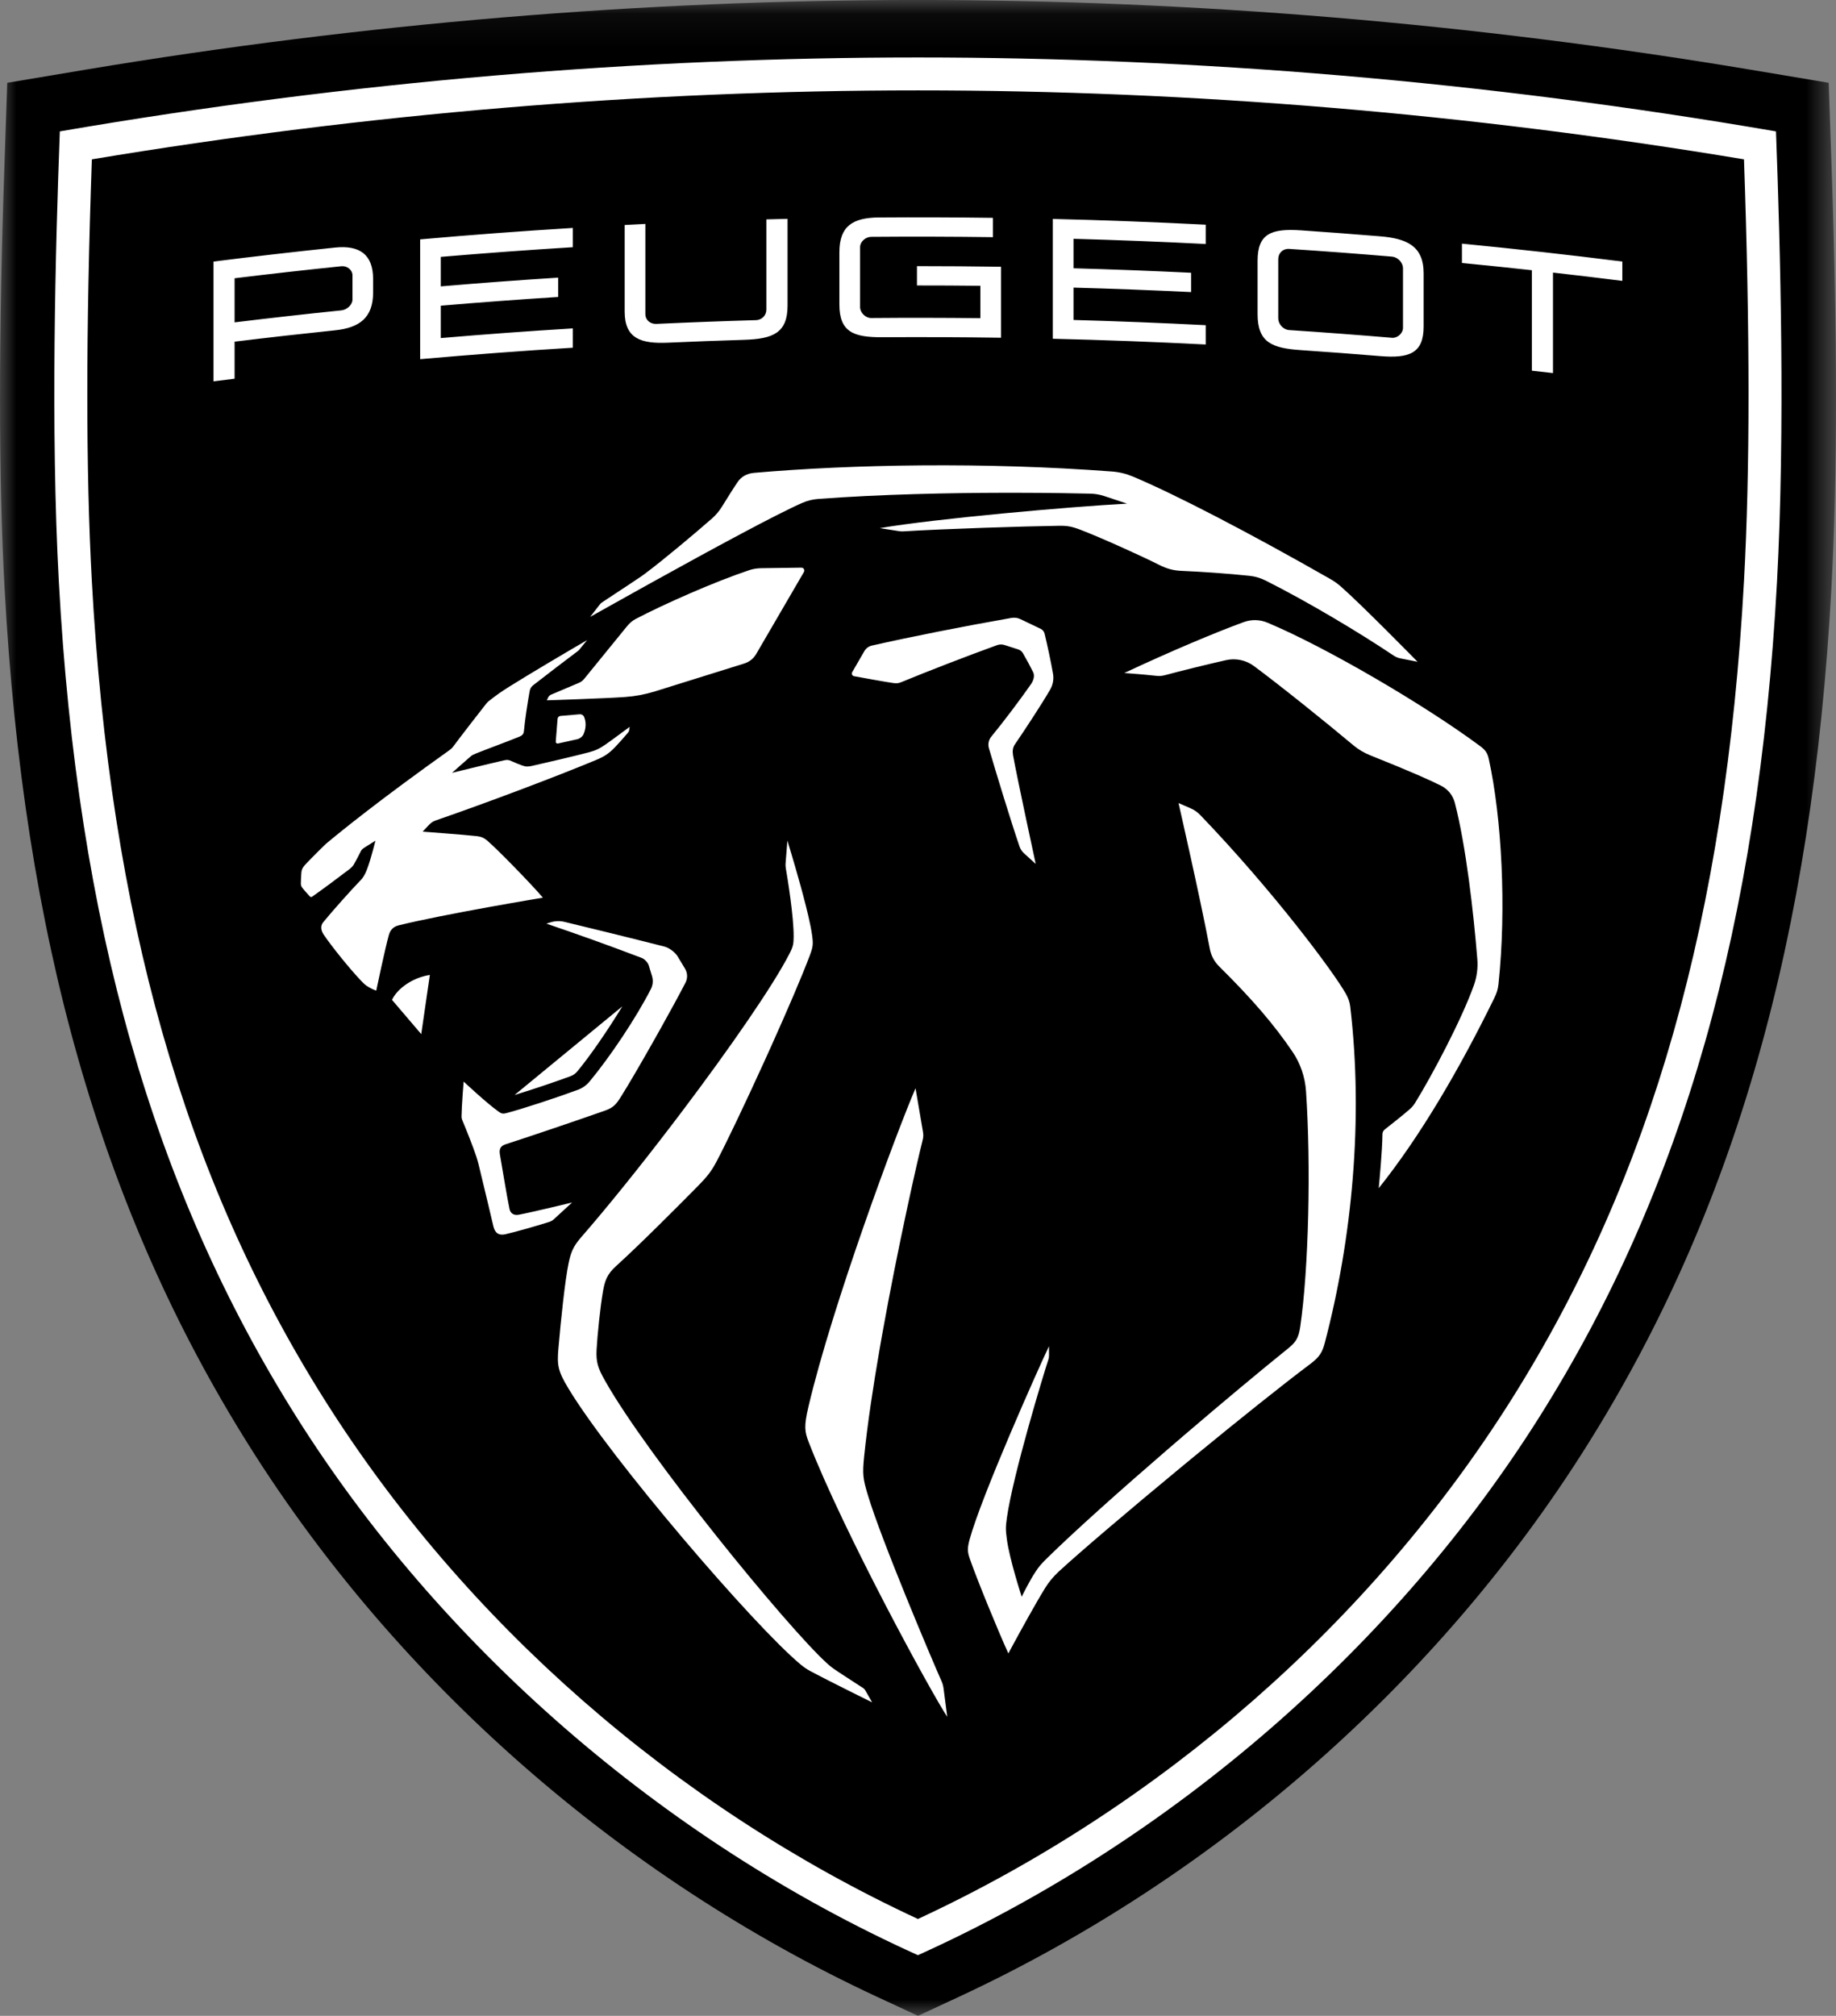
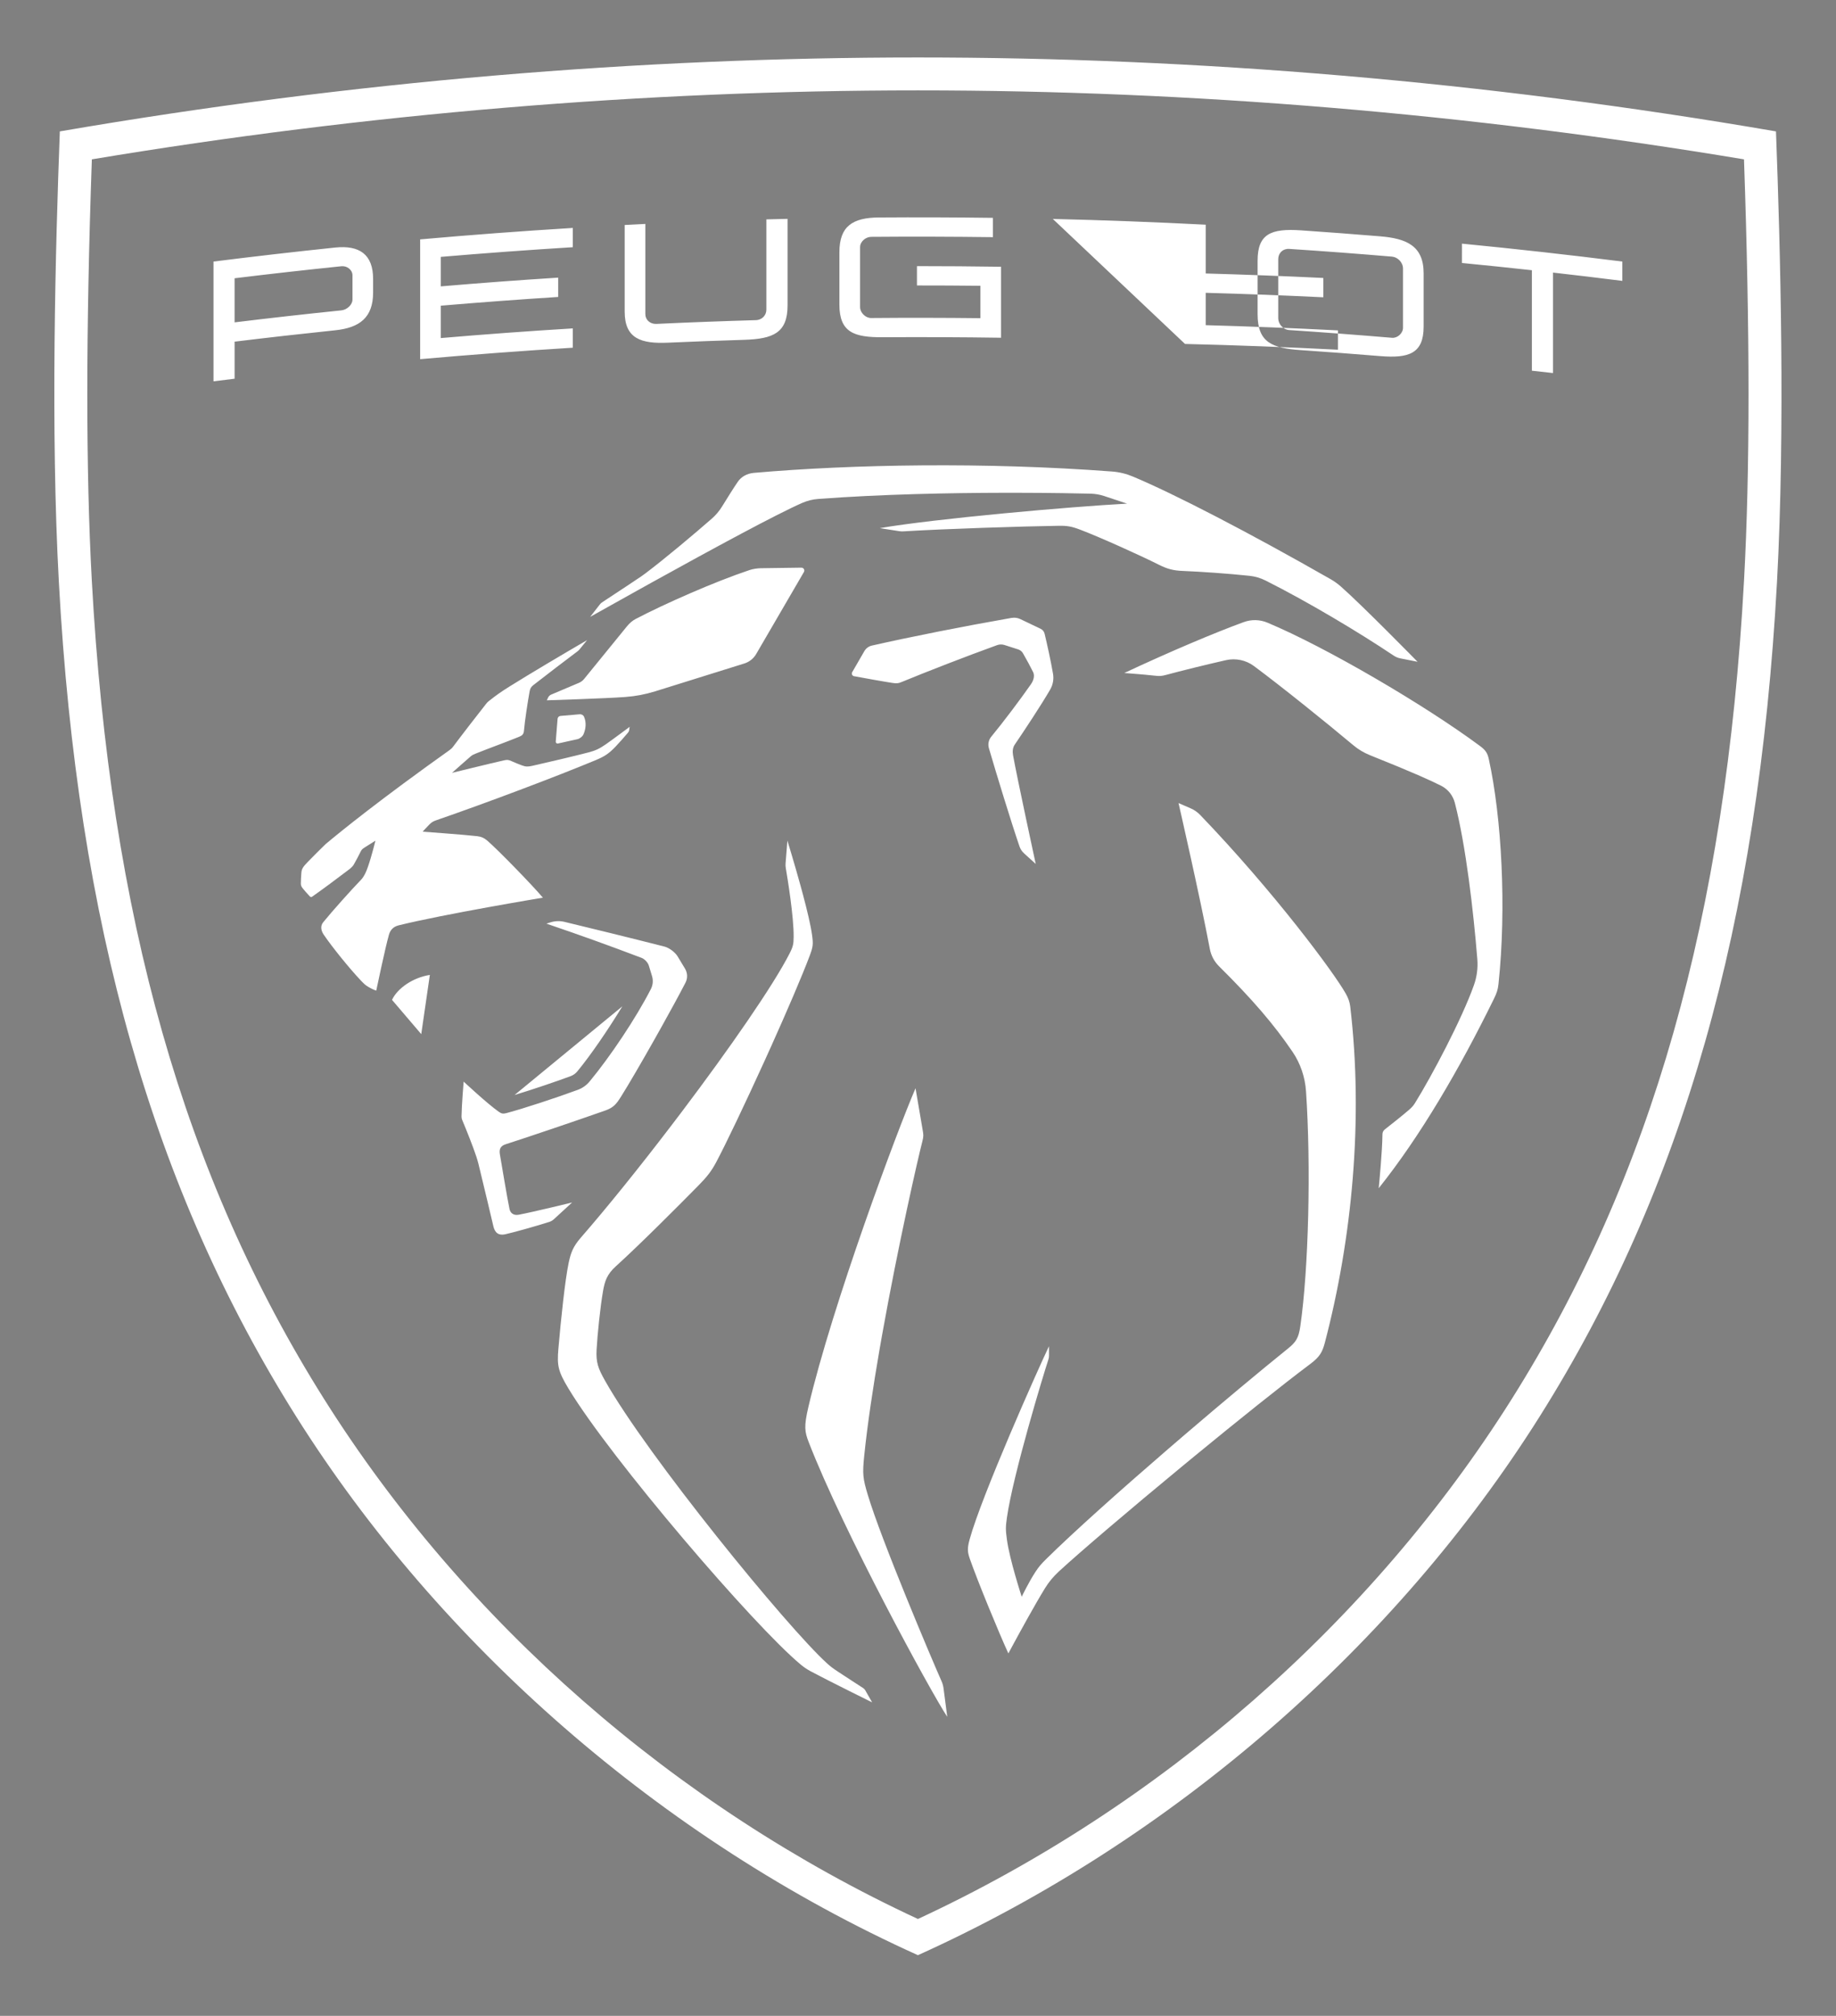
<svg xmlns="http://www.w3.org/2000/svg" xmlns:ns1="http://sodipodi.sourceforge.net/DTD/sodipodi-0.dtd" xmlns:ns2="http://www.inkscape.org/namespaces/inkscape" xmlns:xlink="http://www.w3.org/1999/xlink" width="182.227" height="200" viewBox="0 0 182.227 200" id="svg1506" ns1:docname="Peugeot_2021.svg" ns2:version="1.0.1 (3bc2e813f5, 2020-09-07)">
  <rect x="0" y="0" width="182.227" height="200" fill="#808080" stroke="none" />
  <defs id="defs1494">
    <polygon id="path-1" points="56.417,0.081 56.417,62 0,62 0,0.081 " />
  </defs>
  <g id="•-AP/1.Atoms/6.Logo/mobile/NBi21" stroke="none" stroke-width="1" fill="none" fill-rule="evenodd" transform="matrix(3.23,0,0,3.23,-16.151,-19.379)">
    <g id="Group-8" transform="translate(5,5)">
      <g id="Group-3" transform="translate(0,0.918)">
        <mask id="mask-2" fill="#ffffff">
          <use xlink:href="#path-1" id="use1496" x="0" y="0" width="100%" height="100%" />
        </mask>
        <g id="Clip-2" />
-         <path d="M 26.945,61.413 C 19.057,57.744 12.206,51.731 7.653,44.484 3.111,37.258 0.724,28.889 0.14,18.144 -0.046,14.716 -0.046,10.44 0.139,5.074 L 0.223,2.625 2.64,2.22 c 8.505,-1.419 17.108,-2.139 25.569,-2.139 8.461,0 17.063,0.72 25.567,2.139 l 2.417,0.405 0.085,2.449 c 0.186,5.367 0.186,9.643 -10e-4,13.07 -0.585,10.745 -2.971,19.114 -7.513,26.34 -4.552,7.247 -11.405,13.26 -19.292,16.929 l -1.263,0.587 z" id="Fill-1" fill="#000000" mask="url(#mask-2)" />
      </g>
    </g>
  </g>
  <g id="•-AP/1.Atoms/6.Logo/desktop/NBi21-white" stroke="none" stroke-width="1" fill="none" fill-rule="evenodd" transform="matrix(1.948,0,0,1.941,-4.348,-4.004)">
-     <path d="M 49.001,5 C 63.142,5 77.821,6.207 92.72,8.779 92.942,14.751 93.195,23.984 92.771,31.818 91.821,49.284 87.977,62.841 80.669,74.483 73.383,86.091 62.102,96.072 49.001,102 35.899,96.072 24.617,86.091 17.332,74.483 10.024,62.841 6.179,49.284 5.231,31.818 4.805,23.984 5.058,14.751 5.28,8.779 20.179,6.207 34.859,5 49.001,5 Z m 0,1.683 c -13.941,0 -28.095,1.185 -42.089,3.525 C 6.604,19.068 6.604,26.119 6.909,31.727 7.841,48.896 11.605,62.198 18.755,73.589 25.904,84.978 36.623,94.386 49.001,100.15 61.377,94.386 72.098,84.978 79.246,73.589 86.396,62.198 90.159,48.896 91.092,31.727 91.397,26.119 91.397,19.068 91.09,10.208 77.096,7.868 62.941,6.683 49.001,6.683 Z M 48.879,57.688 c 0,0 0.275,1.635 0.359,2.109 0.047,0.269 0.057,0.341 -0.011,0.604 -0.22,0.848 -1.236,5.316 -2.05,9.89 l -0.127,0.723 c -0.332,1.926 -0.62,3.839 -0.787,5.475 -0.095,0.93 -0.064,1.152 0.182,1.977 0.695,2.331 3.267,8.42 3.76,9.531 0.055,0.123 0.088,0.252 0.104,0.384 v 0 l 0.186,1.436 c -0.824,-1.245 -5.3,-9.481 -7.059,-14.041 -0.207,-0.537 -0.247,-0.802 -0.018,-1.79 1.223,-5.24 4.531,-14.143 5.461,-16.298 z M 42.35,45.03 c 0,0 0.344,1.115 0.676,2.326 l 0.116,0.43 c 0.21,0.789 0.396,1.568 0.464,2.061 0.065,0.474 0.054,0.602 -0.115,1.057 -0.409,1.088 -1.161,2.839 -1.963,4.629 l -0.346,0.768 c -0.985,2.171 -1.981,4.269 -2.465,5.177 -0.238,0.447 -0.463,0.739 -0.912,1.195 -1.024,1.044 -2.985,3.016 -4.199,4.119 -0.441,0.401 -0.56,0.744 -0.649,1.263 -0.145,0.834 -0.288,2.257 -0.328,2.992 -0.035,0.646 0.07,0.949 0.43,1.589 2.14,3.82 9.282,12.607 11.317,14.453 0.148,0.134 0.255,0.224 0.567,0.43 0.299,0.2 1.275,0.833 1.275,0.833 0.039,0.027 0.072,0.063 0.097,0.104 v 0 l 0.353,0.622 c 0,0 -0.033,-0.016 -0.093,-0.046 l -0.152,-0.076 c -0.123,-0.061 -0.285,-0.142 -0.471,-0.235 L 45.497,88.494 C 44.802,88.145 43.973,87.725 43.537,87.49 43.358,87.393 43.189,87.28 43.033,87.149 40.65,85.168 33.347,76.614 31.2,73.043 c -0.536,-0.892 -0.59,-1.18 -0.519,-2.024 0.135,-1.571 0.343,-3.546 0.526,-4.412 0.111,-0.522 0.225,-0.829 0.625,-1.29 1.344,-1.549 2.984,-3.593 4.581,-5.691 L 36.975,58.884 c 2.421,-3.218 4.651,-6.439 5.484,-8.08 0.191,-0.373 0.206,-0.503 0.21,-0.856 0.011,-1.023 -0.315,-3.014 -0.401,-3.517 -0.013,-0.079 -0.017,-0.159 -0.01,-0.239 v 0 z m 19.929,-1.919 0.617,0.269 c 0.183,0.079 0.349,0.195 0.487,0.339 3.785,3.954 6.813,8.055 7.419,9.135 0.117,0.208 0.196,0.415 0.225,0.653 0.68,5.767 0.096,11.876 -1.294,17.191 -0.126,0.479 -0.266,0.725 -0.727,1.072 -1.483,1.117 -3.698,2.898 -5.9,4.713 l -0.694,0.574 c -2.653,2.198 -5.173,4.351 -6.242,5.341 -0.268,0.25 -0.503,0.531 -0.694,0.844 -0.501,0.816 -1.267,2.22 -1.643,2.917 l -0.105,0.195 c -0.075,0.14 -0.119,0.222 -0.119,0.222 -0.499,-1.089 -1.586,-3.748 -1.959,-4.822 -0.122,-0.351 -0.144,-0.534 -0.015,-1.004 0.608,-2.228 3.484,-8.705 4.044,-9.876 v 0 l 9.97e-4,0.479 c 0,0.07 -0.011,0.139 -0.033,0.205 -0.252,0.766 -1.798,5.871 -2.113,8.085 -0.07,0.492 -0.064,0.625 0,1.108 0.138,1.034 0.755,2.929 0.755,2.929 0,0 0.366,-0.765 0.707,-1.282 0.168,-0.254 0.268,-0.375 0.542,-0.647 1.382,-1.369 3.741,-3.484 6.198,-5.612 l 0.87,-0.75 c 1.887,-1.621 3.771,-3.199 5.259,-4.404 0.387,-0.314 0.532,-0.523 0.617,-1.118 0.427,-2.932 0.551,-8.195 0.293,-12.024 -0.049,-0.723 -0.283,-1.422 -0.69,-2.022 -0.934,-1.381 -2.05,-2.688 -3.742,-4.367 -0.241,-0.241 -0.406,-0.548 -0.468,-0.884 -0.494,-2.636 -1.596,-7.458 -1.596,-7.458 z M 30.27,49.211 c 0.235,-0.076 0.486,-0.085 0.725,-0.027 1.079,0.26 3.363,0.82 5.09,1.262 0.242,0.062 0.545,0.289 0.673,0.503 v 0 l 0.376,0.626 c 0.132,0.22 0.141,0.489 0.024,0.717 -0.314,0.609 -0.761,1.434 -1.235,2.284 l -0.358,0.64 c -0.659,1.171 -1.315,2.3 -1.688,2.894 -0.245,0.392 -0.382,0.566 -0.819,0.721 -1.699,0.598 -3.808,1.313 -5.062,1.72 -0.256,0.083 -0.343,0.239 -0.293,0.523 0.09,0.518 0.379,2.278 0.49,2.791 0.041,0.19 0.193,0.341 0.474,0.287 0.741,-0.141 2.714,-0.624 2.714,-0.624 0,0 -0.582,0.538 -0.93,0.856 -0.064,0.06 -0.138,0.104 -0.22,0.131 -0.538,0.18 -1.85,0.548 -2.259,0.638 -0.319,0.069 -0.523,-0.057 -0.604,-0.418 0,0 -0.56,-2.385 -0.762,-3.196 -0.032,-0.124 -0.064,-0.231 -0.103,-0.353 -0.152,-0.469 -0.516,-1.392 -0.721,-1.875 -0.024,-0.056 -0.036,-0.116 -0.035,-0.178 0.006,-0.552 0.108,-1.785 0.108,-1.785 0,0 1.208,1.133 1.792,1.543 0.132,0.093 0.21,0.112 0.372,0.071 0.803,-0.207 2.649,-0.818 3.663,-1.197 0.231,-0.087 0.434,-0.233 0.591,-0.423 1.048,-1.267 2.363,-3.238 3.122,-4.725 0.105,-0.205 0.125,-0.439 0.059,-0.659 v 0 L 35.29,51.418 c -0.048,-0.158 -0.214,-0.336 -0.368,-0.394 -1.786,-0.68 -3.195,-1.185 -4.85,-1.75 v 0 z M 65.6,33.862 c 0.393,-0.145 0.824,-0.135 1.21,0.028 2.994,1.258 8.029,4.218 10.828,6.303 0.27,0.202 0.378,0.341 0.449,0.666 0.657,2.992 0.907,7.616 0.493,11.51 -0.03,0.28 -0.086,0.447 -0.231,0.746 -1.773,3.63 -3.769,7.046 -5.87,9.682 v 0 l 0.004,-0.043 c 0.027,-0.281 0.178,-1.863 0.186,-2.719 9.97e-4,-0.097 0.046,-0.186 0.123,-0.245 0.39,-0.304 0.926,-0.735 1.229,-0.998 0.148,-0.128 0.229,-0.224 0.306,-0.348 0.856,-1.384 2.386,-4.282 3.002,-6.026 0.151,-0.425 0.21,-0.876 0.174,-1.326 -0.197,-2.43 -0.579,-5.796 -1.146,-7.993 -0.097,-0.374 -0.344,-0.691 -0.688,-0.868 -0.49,-0.252 -1.45,-0.69 -3.638,-1.568 -0.303,-0.122 -0.587,-0.291 -0.836,-0.5 -1.434,-1.206 -3.677,-3.015 -5.072,-4.055 -0.408,-0.305 -0.929,-0.415 -1.425,-0.303 -1.016,0.231 -2.31,0.552 -3.038,0.75 -0.247,0.067 -0.345,0.073 -0.6,0.043 -0.133,-0.015 -0.305,-0.032 -0.485,-0.049 l -0.274,-0.024 c -0.318,-0.027 -0.616,-0.05 -0.733,-0.059 l -0.052,-0.004 c 2.373,-1.115 4.656,-2.078 6.085,-2.601 z M 33.941,53.501 c -0.742,1.222 -1.629,2.52 -2.299,3.331 -0.088,0.106 -0.204,0.188 -0.337,0.238 -0.733,0.275 -1.955,0.688 -2.855,0.963 v 0 z m -9.808,-1.605 -0.438,3.025 -1.489,-1.75 c 0.271,-0.588 1.064,-1.143 1.927,-1.275 z m 8.021,-17.125 -0.407,0.501 c -0.023,0.022 -0.045,0.043 -0.068,0.066 -0.358,0.265 -1.865,1.42 -2.273,1.744 -0.116,0.092 -0.162,0.172 -0.189,0.317 -0.092,0.511 -0.244,1.483 -0.289,2.021 -0.013,0.158 -0.081,0.236 -0.241,0.301 -0.699,0.285 -1.528,0.584 -2.198,0.853 -0.144,0.057 -0.184,0.079 -0.268,0.144 -0.067,0.052 -0.958,0.848 -0.958,0.848 0,0 1.936,-0.477 2.646,-0.638 0.17,-0.038 0.242,-0.028 0.399,0.046 0.147,0.068 0.391,0.165 0.52,0.212 0.197,0.073 0.302,0.07 0.521,0.022 0.8,-0.179 2.146,-0.498 2.862,-0.685 0.372,-0.097 0.576,-0.198 0.891,-0.418 0.343,-0.239 1.212,-0.891 1.212,-0.891 0,0 -0.016,0.115 -0.028,0.179 -0.009,0.055 -0.029,0.086 -0.065,0.129 -0.177,0.213 -0.486,0.559 -0.639,0.718 -0.352,0.364 -0.563,0.494 -1.004,0.679 -2.035,0.849 -5.512,2.167 -8.12,3.071 -0.171,0.06 -0.244,0.109 -0.371,0.239 -0.138,0.14 -0.321,0.344 -0.321,0.344 0,0 2.127,0.155 2.776,0.23 0.21,0.024 0.361,0.093 0.522,0.232 0.534,0.459 2.3,2.28 2.829,2.912 0,0 -5.022,0.836 -7.349,1.414 -0.287,0.071 -0.431,0.254 -0.496,0.484 -0.193,0.677 -0.646,2.854 -0.646,2.854 0,0 -0.162,-0.052 -0.387,-0.182 -0.155,-0.089 -0.233,-0.163 -0.403,-0.343 -0.551,-0.582 -1.455,-1.697 -1.89,-2.343 -0.128,-0.191 -0.182,-0.433 -0.022,-0.628 0.472,-0.581 1.419,-1.642 1.942,-2.187 0.056,-0.059 0.127,-0.162 0.201,-0.31 0.176,-0.35 0.408,-1.235 0.488,-1.555 l 0.026,-0.103 v 0 l 0.003,-0.014 c 0,0 -0.005,0.003 -0.014,0.009 l -0.095,0.06 c -0.129,0.081 -0.338,0.213 -0.428,0.27 -0.135,0.086 -0.172,0.123 -0.227,0.241 -0.085,0.178 -0.233,0.458 -0.346,0.653 -0.037,0.064 -0.136,0.163 -0.189,0.204 -0.667,0.51 -1.404,1.059 -1.929,1.428 -0.036,0.025 -0.082,0.014 -0.113,-0.016 -0.067,-0.067 -0.347,-0.385 -0.397,-0.46 -0.042,-0.063 -0.061,-0.122 -0.061,-0.198 -9.44e-4,-0.133 0.012,-0.366 0.025,-0.54 0.016,-0.206 0.075,-0.304 0.325,-0.563 0.28,-0.291 0.586,-0.596 0.907,-0.91 0.787,-0.663 2.774,-2.277 6.322,-4.811 0.067,-0.048 0.128,-0.104 0.177,-0.171 0.373,-0.503 1.431,-1.877 1.693,-2.204 0.037,-0.046 0.078,-0.089 0.125,-0.126 0.418,-0.331 0.624,-0.473 1.048,-0.741 0.988,-0.623 2.903,-1.76 3.975,-2.384 z m 21.625,-1.124 c 0.149,-0.026 0.301,-0.005 0.438,0.06 v 0 l 1.036,0.496 c 0.102,0.049 0.177,0.142 0.203,0.254 0.141,0.593 0.313,1.379 0.429,2.047 0.047,0.278 -0.005,0.561 -0.146,0.806 -0.429,0.746 -1.31,2.088 -1.802,2.809 -0.11,0.162 -0.123,0.358 -0.089,0.55 0.223,1.236 1.155,5.553 1.155,5.553 v 0 l -0.587,-0.534 c -0.117,-0.108 -0.194,-0.222 -0.243,-0.37 -0.417,-1.221 -1.197,-3.773 -1.556,-5.014 -0.058,-0.205 -0.014,-0.423 0.121,-0.586 0.611,-0.743 1.502,-1.931 2.023,-2.684 0.146,-0.212 0.194,-0.445 0.108,-0.62 -0.12,-0.246 -0.321,-0.619 -0.515,-0.958 -0.052,-0.094 -0.139,-0.164 -0.241,-0.198 v 0 l -0.703,-0.226 c -0.123,-0.039 -0.254,-0.037 -0.376,0.007 -1.532,0.556 -3.593,1.358 -4.854,1.881 -0.185,0.077 -0.26,0.083 -0.484,0.049 -0.365,-0.054 -1.428,-0.245 -1.95,-0.343 -0.094,-0.018 -0.141,-0.124 -0.093,-0.207 v 0 l 0.618,-1.073 c 0.084,-0.145 0.222,-0.248 0.386,-0.285 1.989,-0.453 4.619,-0.975 7.121,-1.416 z m -22.009,4.925 c 0.095,-0.008 0.185,0.045 0.221,0.132 0.125,0.291 0.091,0.615 -0.03,0.893 -0.047,0.113 -0.192,0.223 -0.31,0.249 v 0 l -0.992,0.221 c -0.06,0.013 -0.115,-0.035 -0.111,-0.096 v 0 l 0.093,-1.166 c 0.007,-0.079 0.069,-0.142 0.148,-0.148 v 0 z M 43.063,31.078 c 0.115,-9.93e-4 0.187,0.123 0.13,0.222 v 0 l -2.42,4.171 c -0.135,0.246 -0.36,0.428 -0.627,0.509 v 0 l -4.537,1.421 c -0.527,0.16 -0.972,0.246 -1.52,0.288 -1.006,0.076 -3.996,0.17 -3.996,0.17 v 0 l 0.066,-0.142 c 0.031,-0.067 0.086,-0.12 0.154,-0.149 v 0 l 1.414,-0.601 c 0.106,-0.045 0.198,-0.114 0.269,-0.203 v 0 l 2.184,-2.692 c 0.117,-0.144 0.269,-0.282 0.432,-0.367 1.443,-0.76 4.01,-1.901 5.807,-2.503 0.17,-0.057 0.398,-0.093 0.577,-0.095 v 0 z m -2.426,-4.844 c 5.007,-0.44 11.783,-0.56 18.255,-0.07 0.368,0.028 0.726,0.115 1.066,0.259 2.121,0.893 5.883,2.846 10.066,5.242 0.185,0.106 0.358,0.23 0.518,0.37 1.108,0.978 3.916,3.854 3.916,3.854 v 0 l -0.876,-0.174 c -0.123,-0.024 -0.237,-0.072 -0.341,-0.142 -1.771,-1.191 -4.358,-2.742 -6.525,-3.836 -0.257,-0.129 -0.536,-0.212 -0.822,-0.242 -1.054,-0.113 -2.48,-0.212 -3.412,-0.25 -0.46,-0.019 -0.773,-0.096 -1.223,-0.325 -0.86,-0.436 -2.942,-1.382 -3.98,-1.779 -0.444,-0.17 -0.67,-0.21 -1.105,-0.203 -1.782,0.026 -5.843,0.156 -7.917,0.285 -0.072,0.004 -0.141,9.99e-4 -0.21,-0.01 v 0 l -0.988,-0.155 c 2.803,-0.483 9.731,-1.101 12.599,-1.252 v 0 L 58.49,27.417 c -0.225,-0.075 -0.46,-0.115 -0.698,-0.121 -0.623,-0.015 -2.007,-0.043 -3.804,-0.045 l -0.614,1.81e-4 c -2.722,0.005 -6.224,0.072 -9.454,0.315 -0.282,0.021 -0.558,0.089 -0.817,0.204 -1.305,0.574 -4.486,2.301 -7.677,4.074 l -0.708,0.395 c -0.825,0.46 -1.641,0.918 -2.416,1.354 0,0 0.398,-0.512 0.475,-0.612 0.068,-0.087 0.089,-0.103 0.181,-0.163 0.128,-0.084 0.566,-0.373 1.007,-0.666 l 0.327,-0.217 c 0.265,-0.177 0.501,-0.335 0.635,-0.427 0.066,-0.045 0.108,-0.077 0.191,-0.139 0.961,-0.725 2.477,-2.003 3.38,-2.795 0.204,-0.179 0.378,-0.386 0.521,-0.618 0.292,-0.473 0.611,-0.987 0.808,-1.271 0.168,-0.247 0.454,-0.419 0.811,-0.451 z M 19.314,14.716 c 1.237,-0.128 1.928,0.354 1.928,1.607 v 0 0.693 c 0,1.282 -0.691,1.8 -1.928,1.929 -1.711,0.179 -3.421,0.372 -5.129,0.582 v 0 1.894 c -0.358,0.044 -0.717,0.088 -1.075,0.134 v 0 -6.122 c 2.066,-0.262 4.133,-0.5 6.204,-0.717 z m 57.405,-0.199 c 2.727,0.266 5.452,0.571 8.172,0.915 v 0 0.988 c -1.176,-0.149 -2.354,-0.291 -3.533,-0.424 v 0 5.136 c -0.358,-0.041 -0.716,-0.081 -1.076,-0.121 v 0 -5.136 C 79.096,15.744 77.907,15.621 76.719,15.505 v 0 z m -45.302,-0.805 v 0.987 c -2.243,0.139 -4.486,0.304 -6.726,0.494 v 0 1.508 c 1.993,-0.171 3.987,-0.32 5.982,-0.447 v 0 0.988 c -1.995,0.128 -3.989,0.277 -5.982,0.446 v 0 1.655 c 2.24,-0.192 4.483,-0.357 6.726,-0.494 v 0 0.987 c -2.594,0.16 -5.187,0.356 -7.778,0.586 v 0 -6.123 c 2.591,-0.231 5.184,-0.425 7.778,-0.585 z m 34.89,1.677 c 0,-1.373 0.68,-1.656 2.213,-1.552 1.347,0.093 2.691,0.194 4.037,0.306 1.332,0.11 2.21,0.484 2.21,1.885 v 0 2.734 c 0,1.375 -0.759,1.623 -2.21,1.503 -1.346,-0.111 -2.69,-0.213 -4.037,-0.305 -1.466,-0.099 -2.213,-0.382 -2.213,-1.837 v 0 z M 55.874,13.254 c 2.597,0.062 5.194,0.16 7.79,0.294 v 0 0.987 C 61.42,14.42 59.174,14.331 56.928,14.269 v 0 1.507 c 1.998,0.056 3.995,0.132 5.991,0.229 v 0 0.988 c -1.996,-0.097 -3.993,-0.174 -5.991,-0.229 v 0 1.654 c 2.246,0.062 4.492,0.151 6.736,0.267 v 0 0.987 c -2.596,-0.133 -5.193,-0.231 -7.79,-0.294 v 0 z m -13.515,-0.005 v 4.429 c 0,1.401 -0.735,1.709 -2.216,1.755 -1.29,0.04 -2.579,0.088 -3.869,0.146 -1.374,0.062 -2.214,-0.2 -2.214,-1.587 v 0 -4.429 0 l 1.053,-0.054 v 4.616 c 0,0.281 0.24,0.509 0.56,0.494 1.691,-0.079 3.38,-0.143 5.071,-0.192 0.321,-0.009 0.535,-0.255 0.535,-0.535 v 0 -4.616 c 0.36,-0.01 0.72,-0.019 1.081,-0.027 z m 25.562,1.537 c -0.32,-0.022 -0.561,0.203 -0.561,0.523 v 0 3.028 c 0,0.281 0.24,0.575 0.561,0.597 1.747,0.116 3.491,0.248 5.236,0.395 0.279,0.024 0.559,-0.233 0.559,-0.512 v 0 -3.029 c 0,-0.32 -0.279,-0.584 -0.559,-0.608 -1.745,-0.148 -3.489,-0.28 -5.236,-0.394 z M 47.016,13.179 c 1.936,-0.014 3.872,-0.007 5.807,0.019 v 0 0.987 c -2.069,-0.027 -4.138,-0.033 -6.208,-0.016 -0.28,0.003 -0.561,0.246 -0.561,0.526 v 0 3.068 c 0,0.281 0.28,0.558 0.561,0.555 1.856,-0.016 3.712,-0.013 5.568,0.008 v 0 -1.655 c -1.077,-0.012 -2.154,-0.018 -3.231,-0.017 v 0 -0.988 c 1.428,0 2.857,0.011 4.285,0.032 v 0 3.628 c -2.007,-0.03 -4.014,-0.038 -6.021,-0.026 -1.469,0.01 -2.216,-0.244 -2.216,-1.672 v 0 -2.668 c 0,-1.333 0.667,-1.772 2.016,-1.782 z m -27.3,2.49 -0.083,0.002 c -1.817,0.188 -3.634,0.392 -5.448,0.615 v 0 2.254 c 1.814,-0.222 3.631,-0.427 5.448,-0.614 0.278,-0.03 0.558,-0.285 0.558,-0.551 v 0 -1.24 c 0,-0.281 -0.279,-0.492 -0.558,-0.463 z" id="Combined-Shape" fill="#ffffff" />
+     <path d="M 49.001,5 C 63.142,5 77.821,6.207 92.72,8.779 92.942,14.751 93.195,23.984 92.771,31.818 91.821,49.284 87.977,62.841 80.669,74.483 73.383,86.091 62.102,96.072 49.001,102 35.899,96.072 24.617,86.091 17.332,74.483 10.024,62.841 6.179,49.284 5.231,31.818 4.805,23.984 5.058,14.751 5.28,8.779 20.179,6.207 34.859,5 49.001,5 Z m 0,1.683 c -13.941,0 -28.095,1.185 -42.089,3.525 C 6.604,19.068 6.604,26.119 6.909,31.727 7.841,48.896 11.605,62.198 18.755,73.589 25.904,84.978 36.623,94.386 49.001,100.15 61.377,94.386 72.098,84.978 79.246,73.589 86.396,62.198 90.159,48.896 91.092,31.727 91.397,26.119 91.397,19.068 91.09,10.208 77.096,7.868 62.941,6.683 49.001,6.683 Z M 48.879,57.688 c 0,0 0.275,1.635 0.359,2.109 0.047,0.269 0.057,0.341 -0.011,0.604 -0.22,0.848 -1.236,5.316 -2.05,9.89 l -0.127,0.723 c -0.332,1.926 -0.62,3.839 -0.787,5.475 -0.095,0.93 -0.064,1.152 0.182,1.977 0.695,2.331 3.267,8.42 3.76,9.531 0.055,0.123 0.088,0.252 0.104,0.384 v 0 l 0.186,1.436 c -0.824,-1.245 -5.3,-9.481 -7.059,-14.041 -0.207,-0.537 -0.247,-0.802 -0.018,-1.79 1.223,-5.24 4.531,-14.143 5.461,-16.298 z M 42.35,45.03 c 0,0 0.344,1.115 0.676,2.326 l 0.116,0.43 c 0.21,0.789 0.396,1.568 0.464,2.061 0.065,0.474 0.054,0.602 -0.115,1.057 -0.409,1.088 -1.161,2.839 -1.963,4.629 l -0.346,0.768 c -0.985,2.171 -1.981,4.269 -2.465,5.177 -0.238,0.447 -0.463,0.739 -0.912,1.195 -1.024,1.044 -2.985,3.016 -4.199,4.119 -0.441,0.401 -0.56,0.744 -0.649,1.263 -0.145,0.834 -0.288,2.257 -0.328,2.992 -0.035,0.646 0.07,0.949 0.43,1.589 2.14,3.82 9.282,12.607 11.317,14.453 0.148,0.134 0.255,0.224 0.567,0.43 0.299,0.2 1.275,0.833 1.275,0.833 0.039,0.027 0.072,0.063 0.097,0.104 v 0 l 0.353,0.622 c 0,0 -0.033,-0.016 -0.093,-0.046 l -0.152,-0.076 c -0.123,-0.061 -0.285,-0.142 -0.471,-0.235 L 45.497,88.494 C 44.802,88.145 43.973,87.725 43.537,87.49 43.358,87.393 43.189,87.28 43.033,87.149 40.65,85.168 33.347,76.614 31.2,73.043 c -0.536,-0.892 -0.59,-1.18 -0.519,-2.024 0.135,-1.571 0.343,-3.546 0.526,-4.412 0.111,-0.522 0.225,-0.829 0.625,-1.29 1.344,-1.549 2.984,-3.593 4.581,-5.691 L 36.975,58.884 c 2.421,-3.218 4.651,-6.439 5.484,-8.08 0.191,-0.373 0.206,-0.503 0.21,-0.856 0.011,-1.023 -0.315,-3.014 -0.401,-3.517 -0.013,-0.079 -0.017,-0.159 -0.01,-0.239 v 0 z m 19.929,-1.919 0.617,0.269 c 0.183,0.079 0.349,0.195 0.487,0.339 3.785,3.954 6.813,8.055 7.419,9.135 0.117,0.208 0.196,0.415 0.225,0.653 0.68,5.767 0.096,11.876 -1.294,17.191 -0.126,0.479 -0.266,0.725 -0.727,1.072 -1.483,1.117 -3.698,2.898 -5.9,4.713 l -0.694,0.574 c -2.653,2.198 -5.173,4.351 -6.242,5.341 -0.268,0.25 -0.503,0.531 -0.694,0.844 -0.501,0.816 -1.267,2.22 -1.643,2.917 l -0.105,0.195 c -0.075,0.14 -0.119,0.222 -0.119,0.222 -0.499,-1.089 -1.586,-3.748 -1.959,-4.822 -0.122,-0.351 -0.144,-0.534 -0.015,-1.004 0.608,-2.228 3.484,-8.705 4.044,-9.876 v 0 l 9.97e-4,0.479 c 0,0.07 -0.011,0.139 -0.033,0.205 -0.252,0.766 -1.798,5.871 -2.113,8.085 -0.07,0.492 -0.064,0.625 0,1.108 0.138,1.034 0.755,2.929 0.755,2.929 0,0 0.366,-0.765 0.707,-1.282 0.168,-0.254 0.268,-0.375 0.542,-0.647 1.382,-1.369 3.741,-3.484 6.198,-5.612 l 0.87,-0.75 c 1.887,-1.621 3.771,-3.199 5.259,-4.404 0.387,-0.314 0.532,-0.523 0.617,-1.118 0.427,-2.932 0.551,-8.195 0.293,-12.024 -0.049,-0.723 -0.283,-1.422 -0.69,-2.022 -0.934,-1.381 -2.05,-2.688 -3.742,-4.367 -0.241,-0.241 -0.406,-0.548 -0.468,-0.884 -0.494,-2.636 -1.596,-7.458 -1.596,-7.458 z M 30.27,49.211 c 0.235,-0.076 0.486,-0.085 0.725,-0.027 1.079,0.26 3.363,0.82 5.09,1.262 0.242,0.062 0.545,0.289 0.673,0.503 v 0 l 0.376,0.626 c 0.132,0.22 0.141,0.489 0.024,0.717 -0.314,0.609 -0.761,1.434 -1.235,2.284 l -0.358,0.64 c -0.659,1.171 -1.315,2.3 -1.688,2.894 -0.245,0.392 -0.382,0.566 -0.819,0.721 -1.699,0.598 -3.808,1.313 -5.062,1.72 -0.256,0.083 -0.343,0.239 -0.293,0.523 0.09,0.518 0.379,2.278 0.49,2.791 0.041,0.19 0.193,0.341 0.474,0.287 0.741,-0.141 2.714,-0.624 2.714,-0.624 0,0 -0.582,0.538 -0.93,0.856 -0.064,0.06 -0.138,0.104 -0.22,0.131 -0.538,0.18 -1.85,0.548 -2.259,0.638 -0.319,0.069 -0.523,-0.057 -0.604,-0.418 0,0 -0.56,-2.385 -0.762,-3.196 -0.032,-0.124 -0.064,-0.231 -0.103,-0.353 -0.152,-0.469 -0.516,-1.392 -0.721,-1.875 -0.024,-0.056 -0.036,-0.116 -0.035,-0.178 0.006,-0.552 0.108,-1.785 0.108,-1.785 0,0 1.208,1.133 1.792,1.543 0.132,0.093 0.21,0.112 0.372,0.071 0.803,-0.207 2.649,-0.818 3.663,-1.197 0.231,-0.087 0.434,-0.233 0.591,-0.423 1.048,-1.267 2.363,-3.238 3.122,-4.725 0.105,-0.205 0.125,-0.439 0.059,-0.659 v 0 L 35.29,51.418 c -0.048,-0.158 -0.214,-0.336 -0.368,-0.394 -1.786,-0.68 -3.195,-1.185 -4.85,-1.75 v 0 z M 65.6,33.862 c 0.393,-0.145 0.824,-0.135 1.21,0.028 2.994,1.258 8.029,4.218 10.828,6.303 0.27,0.202 0.378,0.341 0.449,0.666 0.657,2.992 0.907,7.616 0.493,11.51 -0.03,0.28 -0.086,0.447 -0.231,0.746 -1.773,3.63 -3.769,7.046 -5.87,9.682 v 0 l 0.004,-0.043 c 0.027,-0.281 0.178,-1.863 0.186,-2.719 9.97e-4,-0.097 0.046,-0.186 0.123,-0.245 0.39,-0.304 0.926,-0.735 1.229,-0.998 0.148,-0.128 0.229,-0.224 0.306,-0.348 0.856,-1.384 2.386,-4.282 3.002,-6.026 0.151,-0.425 0.21,-0.876 0.174,-1.326 -0.197,-2.43 -0.579,-5.796 -1.146,-7.993 -0.097,-0.374 -0.344,-0.691 -0.688,-0.868 -0.49,-0.252 -1.45,-0.69 -3.638,-1.568 -0.303,-0.122 -0.587,-0.291 -0.836,-0.5 -1.434,-1.206 -3.677,-3.015 -5.072,-4.055 -0.408,-0.305 -0.929,-0.415 -1.425,-0.303 -1.016,0.231 -2.31,0.552 -3.038,0.75 -0.247,0.067 -0.345,0.073 -0.6,0.043 -0.133,-0.015 -0.305,-0.032 -0.485,-0.049 l -0.274,-0.024 c -0.318,-0.027 -0.616,-0.05 -0.733,-0.059 l -0.052,-0.004 c 2.373,-1.115 4.656,-2.078 6.085,-2.601 z M 33.941,53.501 c -0.742,1.222 -1.629,2.52 -2.299,3.331 -0.088,0.106 -0.204,0.188 -0.337,0.238 -0.733,0.275 -1.955,0.688 -2.855,0.963 v 0 z m -9.808,-1.605 -0.438,3.025 -1.489,-1.75 c 0.271,-0.588 1.064,-1.143 1.927,-1.275 z m 8.021,-17.125 -0.407,0.501 c -0.023,0.022 -0.045,0.043 -0.068,0.066 -0.358,0.265 -1.865,1.42 -2.273,1.744 -0.116,0.092 -0.162,0.172 -0.189,0.317 -0.092,0.511 -0.244,1.483 -0.289,2.021 -0.013,0.158 -0.081,0.236 -0.241,0.301 -0.699,0.285 -1.528,0.584 -2.198,0.853 -0.144,0.057 -0.184,0.079 -0.268,0.144 -0.067,0.052 -0.958,0.848 -0.958,0.848 0,0 1.936,-0.477 2.646,-0.638 0.17,-0.038 0.242,-0.028 0.399,0.046 0.147,0.068 0.391,0.165 0.52,0.212 0.197,0.073 0.302,0.07 0.521,0.022 0.8,-0.179 2.146,-0.498 2.862,-0.685 0.372,-0.097 0.576,-0.198 0.891,-0.418 0.343,-0.239 1.212,-0.891 1.212,-0.891 0,0 -0.016,0.115 -0.028,0.179 -0.009,0.055 -0.029,0.086 -0.065,0.129 -0.177,0.213 -0.486,0.559 -0.639,0.718 -0.352,0.364 -0.563,0.494 -1.004,0.679 -2.035,0.849 -5.512,2.167 -8.12,3.071 -0.171,0.06 -0.244,0.109 -0.371,0.239 -0.138,0.14 -0.321,0.344 -0.321,0.344 0,0 2.127,0.155 2.776,0.23 0.21,0.024 0.361,0.093 0.522,0.232 0.534,0.459 2.3,2.28 2.829,2.912 0,0 -5.022,0.836 -7.349,1.414 -0.287,0.071 -0.431,0.254 -0.496,0.484 -0.193,0.677 -0.646,2.854 -0.646,2.854 0,0 -0.162,-0.052 -0.387,-0.182 -0.155,-0.089 -0.233,-0.163 -0.403,-0.343 -0.551,-0.582 -1.455,-1.697 -1.89,-2.343 -0.128,-0.191 -0.182,-0.433 -0.022,-0.628 0.472,-0.581 1.419,-1.642 1.942,-2.187 0.056,-0.059 0.127,-0.162 0.201,-0.31 0.176,-0.35 0.408,-1.235 0.488,-1.555 l 0.026,-0.103 v 0 l 0.003,-0.014 c 0,0 -0.005,0.003 -0.014,0.009 l -0.095,0.06 c -0.129,0.081 -0.338,0.213 -0.428,0.27 -0.135,0.086 -0.172,0.123 -0.227,0.241 -0.085,0.178 -0.233,0.458 -0.346,0.653 -0.037,0.064 -0.136,0.163 -0.189,0.204 -0.667,0.51 -1.404,1.059 -1.929,1.428 -0.036,0.025 -0.082,0.014 -0.113,-0.016 -0.067,-0.067 -0.347,-0.385 -0.397,-0.46 -0.042,-0.063 -0.061,-0.122 -0.061,-0.198 -9.44e-4,-0.133 0.012,-0.366 0.025,-0.54 0.016,-0.206 0.075,-0.304 0.325,-0.563 0.28,-0.291 0.586,-0.596 0.907,-0.91 0.787,-0.663 2.774,-2.277 6.322,-4.811 0.067,-0.048 0.128,-0.104 0.177,-0.171 0.373,-0.503 1.431,-1.877 1.693,-2.204 0.037,-0.046 0.078,-0.089 0.125,-0.126 0.418,-0.331 0.624,-0.473 1.048,-0.741 0.988,-0.623 2.903,-1.76 3.975,-2.384 z m 21.625,-1.124 c 0.149,-0.026 0.301,-0.005 0.438,0.06 v 0 l 1.036,0.496 c 0.102,0.049 0.177,0.142 0.203,0.254 0.141,0.593 0.313,1.379 0.429,2.047 0.047,0.278 -0.005,0.561 -0.146,0.806 -0.429,0.746 -1.31,2.088 -1.802,2.809 -0.11,0.162 -0.123,0.358 -0.089,0.55 0.223,1.236 1.155,5.553 1.155,5.553 v 0 l -0.587,-0.534 c -0.117,-0.108 -0.194,-0.222 -0.243,-0.37 -0.417,-1.221 -1.197,-3.773 -1.556,-5.014 -0.058,-0.205 -0.014,-0.423 0.121,-0.586 0.611,-0.743 1.502,-1.931 2.023,-2.684 0.146,-0.212 0.194,-0.445 0.108,-0.62 -0.12,-0.246 -0.321,-0.619 -0.515,-0.958 -0.052,-0.094 -0.139,-0.164 -0.241,-0.198 v 0 l -0.703,-0.226 c -0.123,-0.039 -0.254,-0.037 -0.376,0.007 -1.532,0.556 -3.593,1.358 -4.854,1.881 -0.185,0.077 -0.26,0.083 -0.484,0.049 -0.365,-0.054 -1.428,-0.245 -1.95,-0.343 -0.094,-0.018 -0.141,-0.124 -0.093,-0.207 v 0 l 0.618,-1.073 c 0.084,-0.145 0.222,-0.248 0.386,-0.285 1.989,-0.453 4.619,-0.975 7.121,-1.416 z m -22.009,4.925 c 0.095,-0.008 0.185,0.045 0.221,0.132 0.125,0.291 0.091,0.615 -0.03,0.893 -0.047,0.113 -0.192,0.223 -0.31,0.249 v 0 l -0.992,0.221 c -0.06,0.013 -0.115,-0.035 -0.111,-0.096 v 0 l 0.093,-1.166 c 0.007,-0.079 0.069,-0.142 0.148,-0.148 v 0 z M 43.063,31.078 c 0.115,-9.93e-4 0.187,0.123 0.13,0.222 v 0 l -2.42,4.171 c -0.135,0.246 -0.36,0.428 -0.627,0.509 v 0 l -4.537,1.421 c -0.527,0.16 -0.972,0.246 -1.52,0.288 -1.006,0.076 -3.996,0.17 -3.996,0.17 v 0 l 0.066,-0.142 c 0.031,-0.067 0.086,-0.12 0.154,-0.149 v 0 l 1.414,-0.601 c 0.106,-0.045 0.198,-0.114 0.269,-0.203 v 0 l 2.184,-2.692 c 0.117,-0.144 0.269,-0.282 0.432,-0.367 1.443,-0.76 4.01,-1.901 5.807,-2.503 0.17,-0.057 0.398,-0.093 0.577,-0.095 v 0 z m -2.426,-4.844 c 5.007,-0.44 11.783,-0.56 18.255,-0.07 0.368,0.028 0.726,0.115 1.066,0.259 2.121,0.893 5.883,2.846 10.066,5.242 0.185,0.106 0.358,0.23 0.518,0.37 1.108,0.978 3.916,3.854 3.916,3.854 v 0 l -0.876,-0.174 c -0.123,-0.024 -0.237,-0.072 -0.341,-0.142 -1.771,-1.191 -4.358,-2.742 -6.525,-3.836 -0.257,-0.129 -0.536,-0.212 -0.822,-0.242 -1.054,-0.113 -2.48,-0.212 -3.412,-0.25 -0.46,-0.019 -0.773,-0.096 -1.223,-0.325 -0.86,-0.436 -2.942,-1.382 -3.98,-1.779 -0.444,-0.17 -0.67,-0.21 -1.105,-0.203 -1.782,0.026 -5.843,0.156 -7.917,0.285 -0.072,0.004 -0.141,9.99e-4 -0.21,-0.01 v 0 l -0.988,-0.155 c 2.803,-0.483 9.731,-1.101 12.599,-1.252 v 0 L 58.49,27.417 c -0.225,-0.075 -0.46,-0.115 -0.698,-0.121 -0.623,-0.015 -2.007,-0.043 -3.804,-0.045 l -0.614,1.81e-4 c -2.722,0.005 -6.224,0.072 -9.454,0.315 -0.282,0.021 -0.558,0.089 -0.817,0.204 -1.305,0.574 -4.486,2.301 -7.677,4.074 l -0.708,0.395 c -0.825,0.46 -1.641,0.918 -2.416,1.354 0,0 0.398,-0.512 0.475,-0.612 0.068,-0.087 0.089,-0.103 0.181,-0.163 0.128,-0.084 0.566,-0.373 1.007,-0.666 l 0.327,-0.217 c 0.265,-0.177 0.501,-0.335 0.635,-0.427 0.066,-0.045 0.108,-0.077 0.191,-0.139 0.961,-0.725 2.477,-2.003 3.38,-2.795 0.204,-0.179 0.378,-0.386 0.521,-0.618 0.292,-0.473 0.611,-0.987 0.808,-1.271 0.168,-0.247 0.454,-0.419 0.811,-0.451 z M 19.314,14.716 c 1.237,-0.128 1.928,0.354 1.928,1.607 v 0 0.693 c 0,1.282 -0.691,1.8 -1.928,1.929 -1.711,0.179 -3.421,0.372 -5.129,0.582 v 0 1.894 c -0.358,0.044 -0.717,0.088 -1.075,0.134 v 0 -6.122 c 2.066,-0.262 4.133,-0.5 6.204,-0.717 z m 57.405,-0.199 c 2.727,0.266 5.452,0.571 8.172,0.915 v 0 0.988 c -1.176,-0.149 -2.354,-0.291 -3.533,-0.424 v 0 5.136 c -0.358,-0.041 -0.716,-0.081 -1.076,-0.121 v 0 -5.136 C 79.096,15.744 77.907,15.621 76.719,15.505 v 0 z m -45.302,-0.805 v 0.987 c -2.243,0.139 -4.486,0.304 -6.726,0.494 v 0 1.508 c 1.993,-0.171 3.987,-0.32 5.982,-0.447 v 0 0.988 c -1.995,0.128 -3.989,0.277 -5.982,0.446 v 0 1.655 c 2.24,-0.192 4.483,-0.357 6.726,-0.494 v 0 0.987 c -2.594,0.16 -5.187,0.356 -7.778,0.586 v 0 -6.123 c 2.591,-0.231 5.184,-0.425 7.778,-0.585 z m 34.89,1.677 c 0,-1.373 0.68,-1.656 2.213,-1.552 1.347,0.093 2.691,0.194 4.037,0.306 1.332,0.11 2.21,0.484 2.21,1.885 v 0 2.734 c 0,1.375 -0.759,1.623 -2.21,1.503 -1.346,-0.111 -2.69,-0.213 -4.037,-0.305 -1.466,-0.099 -2.213,-0.382 -2.213,-1.837 v 0 z M 55.874,13.254 c 2.597,0.062 5.194,0.16 7.79,0.294 v 0 0.987 v 0 1.507 c 1.998,0.056 3.995,0.132 5.991,0.229 v 0 0.988 c -1.996,-0.097 -3.993,-0.174 -5.991,-0.229 v 0 1.654 c 2.246,0.062 4.492,0.151 6.736,0.267 v 0 0.987 c -2.596,-0.133 -5.193,-0.231 -7.79,-0.294 v 0 z m -13.515,-0.005 v 4.429 c 0,1.401 -0.735,1.709 -2.216,1.755 -1.29,0.04 -2.579,0.088 -3.869,0.146 -1.374,0.062 -2.214,-0.2 -2.214,-1.587 v 0 -4.429 0 l 1.053,-0.054 v 4.616 c 0,0.281 0.24,0.509 0.56,0.494 1.691,-0.079 3.38,-0.143 5.071,-0.192 0.321,-0.009 0.535,-0.255 0.535,-0.535 v 0 -4.616 c 0.36,-0.01 0.72,-0.019 1.081,-0.027 z m 25.562,1.537 c -0.32,-0.022 -0.561,0.203 -0.561,0.523 v 0 3.028 c 0,0.281 0.24,0.575 0.561,0.597 1.747,0.116 3.491,0.248 5.236,0.395 0.279,0.024 0.559,-0.233 0.559,-0.512 v 0 -3.029 c 0,-0.32 -0.279,-0.584 -0.559,-0.608 -1.745,-0.148 -3.489,-0.28 -5.236,-0.394 z M 47.016,13.179 c 1.936,-0.014 3.872,-0.007 5.807,0.019 v 0 0.987 c -2.069,-0.027 -4.138,-0.033 -6.208,-0.016 -0.28,0.003 -0.561,0.246 -0.561,0.526 v 0 3.068 c 0,0.281 0.28,0.558 0.561,0.555 1.856,-0.016 3.712,-0.013 5.568,0.008 v 0 -1.655 c -1.077,-0.012 -2.154,-0.018 -3.231,-0.017 v 0 -0.988 c 1.428,0 2.857,0.011 4.285,0.032 v 0 3.628 c -2.007,-0.03 -4.014,-0.038 -6.021,-0.026 -1.469,0.01 -2.216,-0.244 -2.216,-1.672 v 0 -2.668 c 0,-1.333 0.667,-1.772 2.016,-1.782 z m -27.3,2.49 -0.083,0.002 c -1.817,0.188 -3.634,0.392 -5.448,0.615 v 0 2.254 c 1.814,-0.222 3.631,-0.427 5.448,-0.614 0.278,-0.03 0.558,-0.285 0.558,-0.551 v 0 -1.24 c 0,-0.281 -0.279,-0.492 -0.558,-0.463 z" id="Combined-Shape" fill="#ffffff" />
  </g>
</svg>